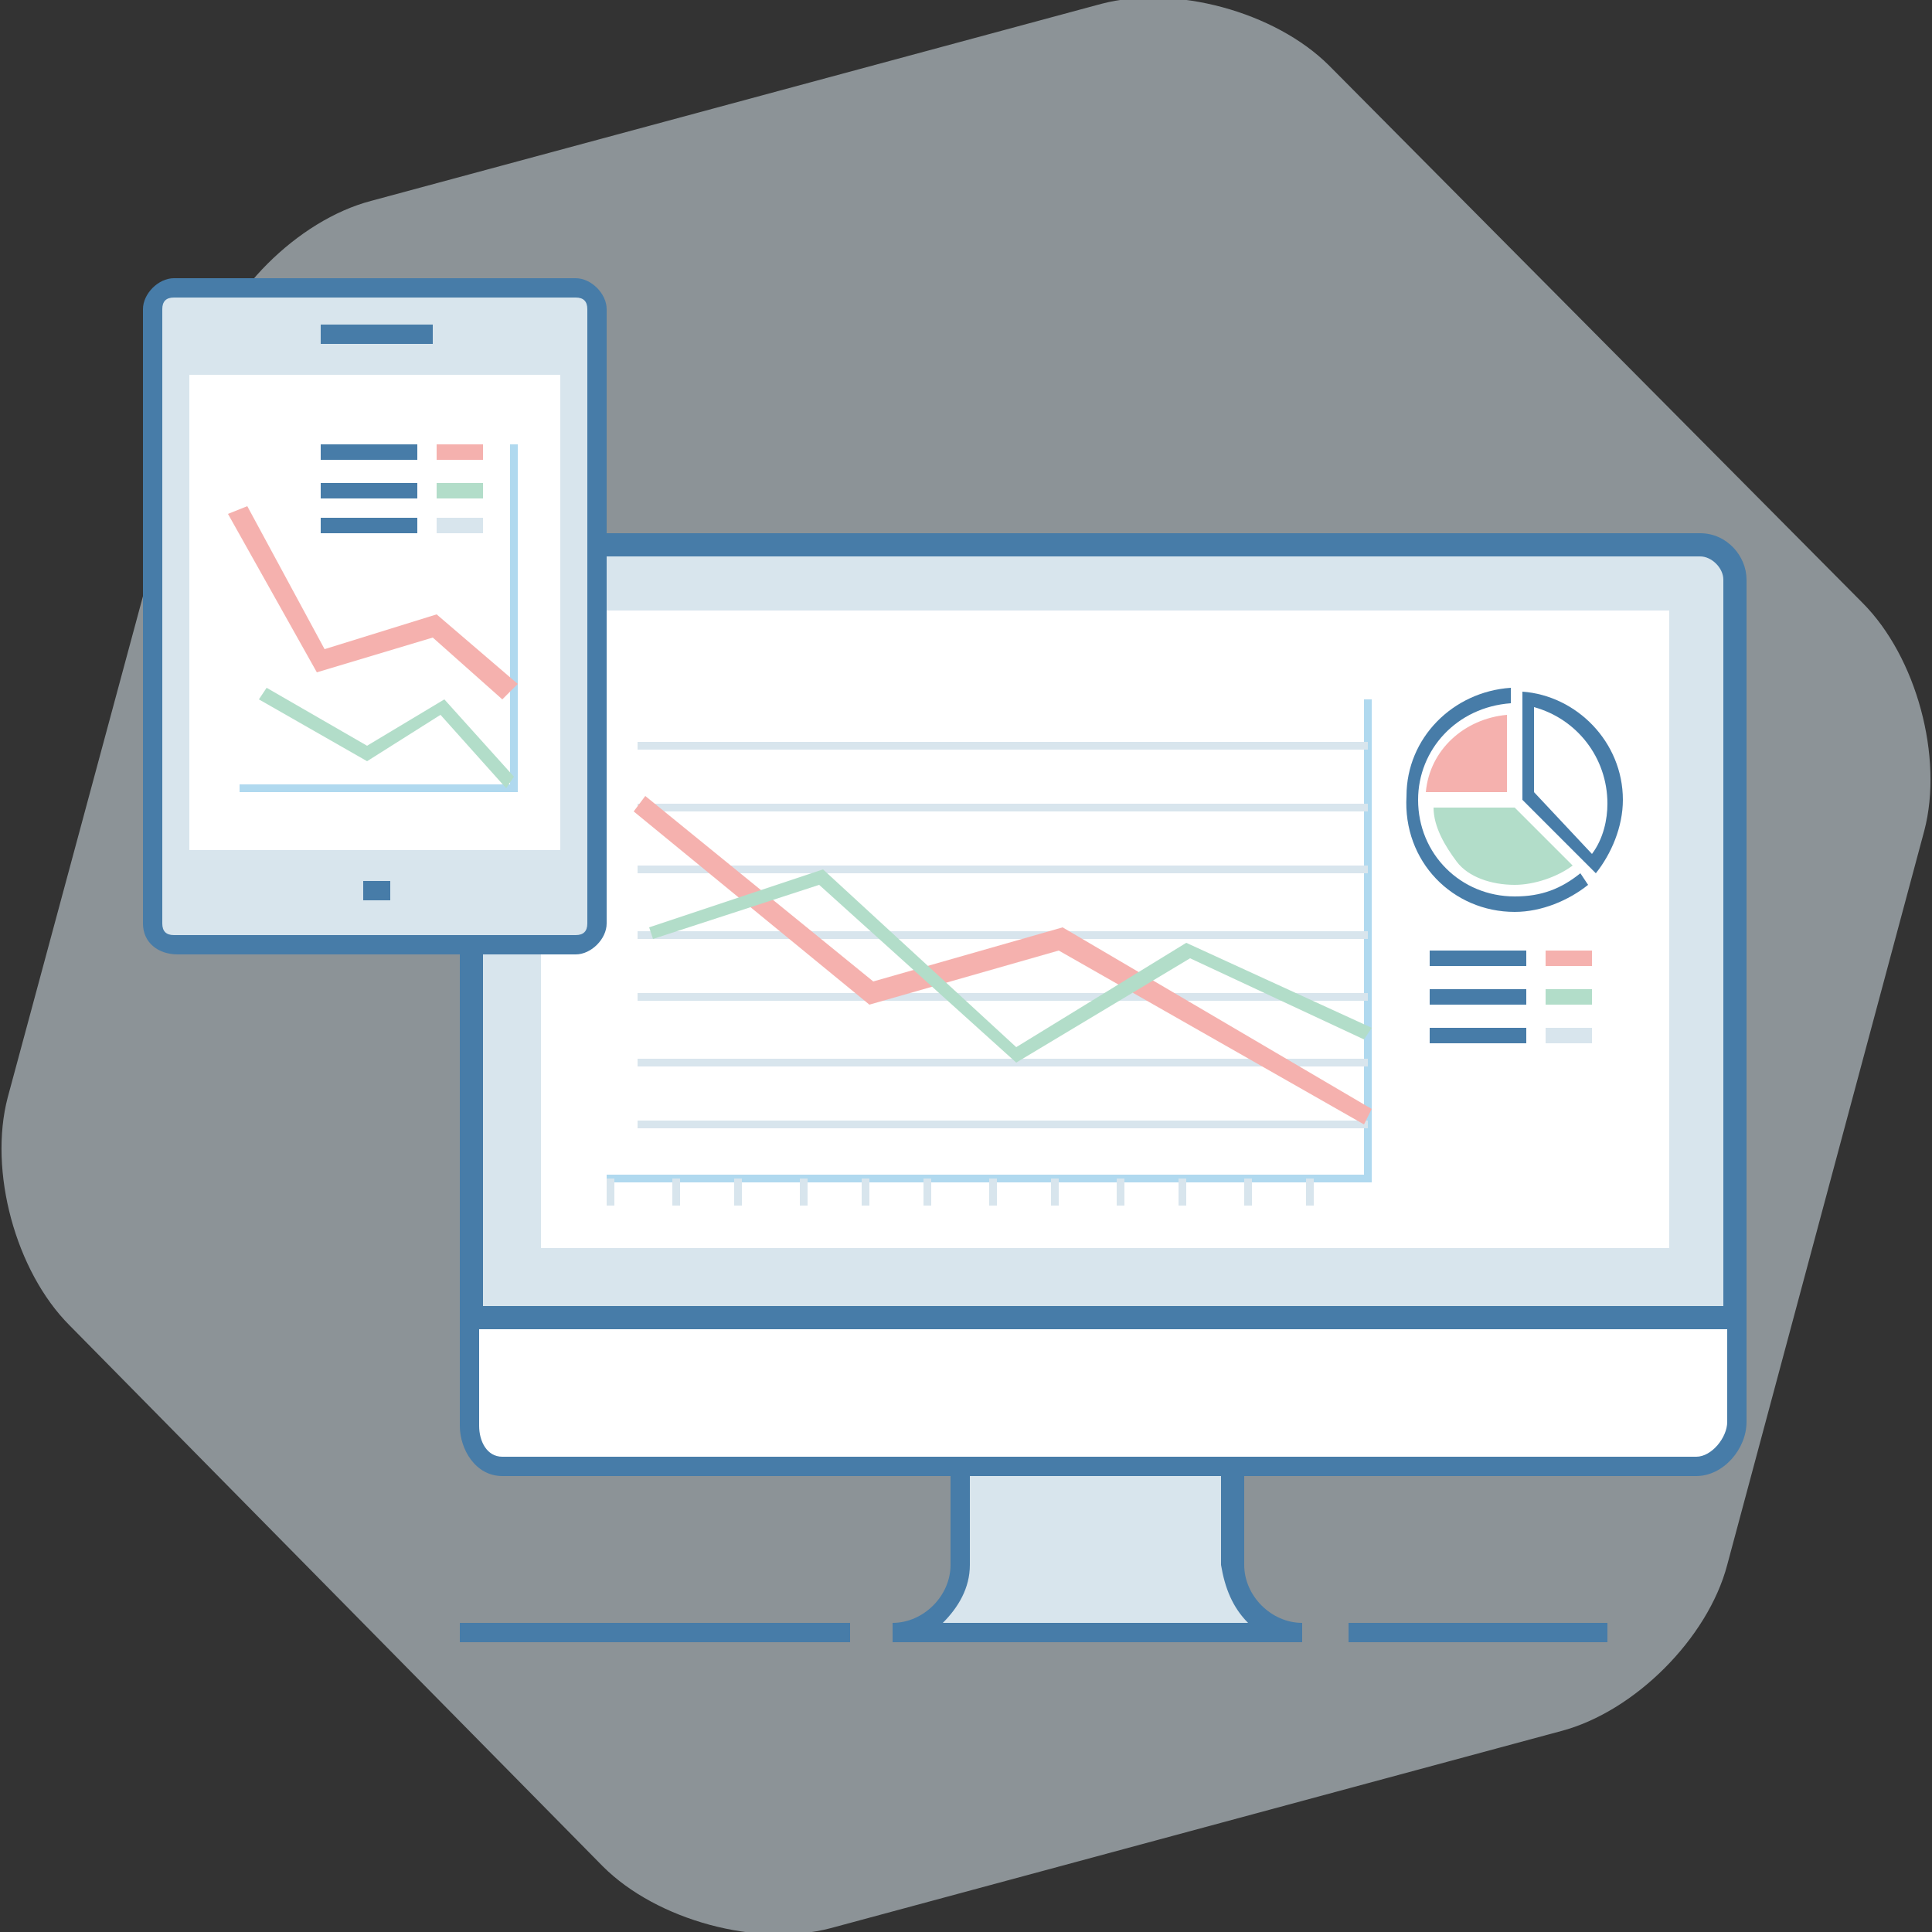
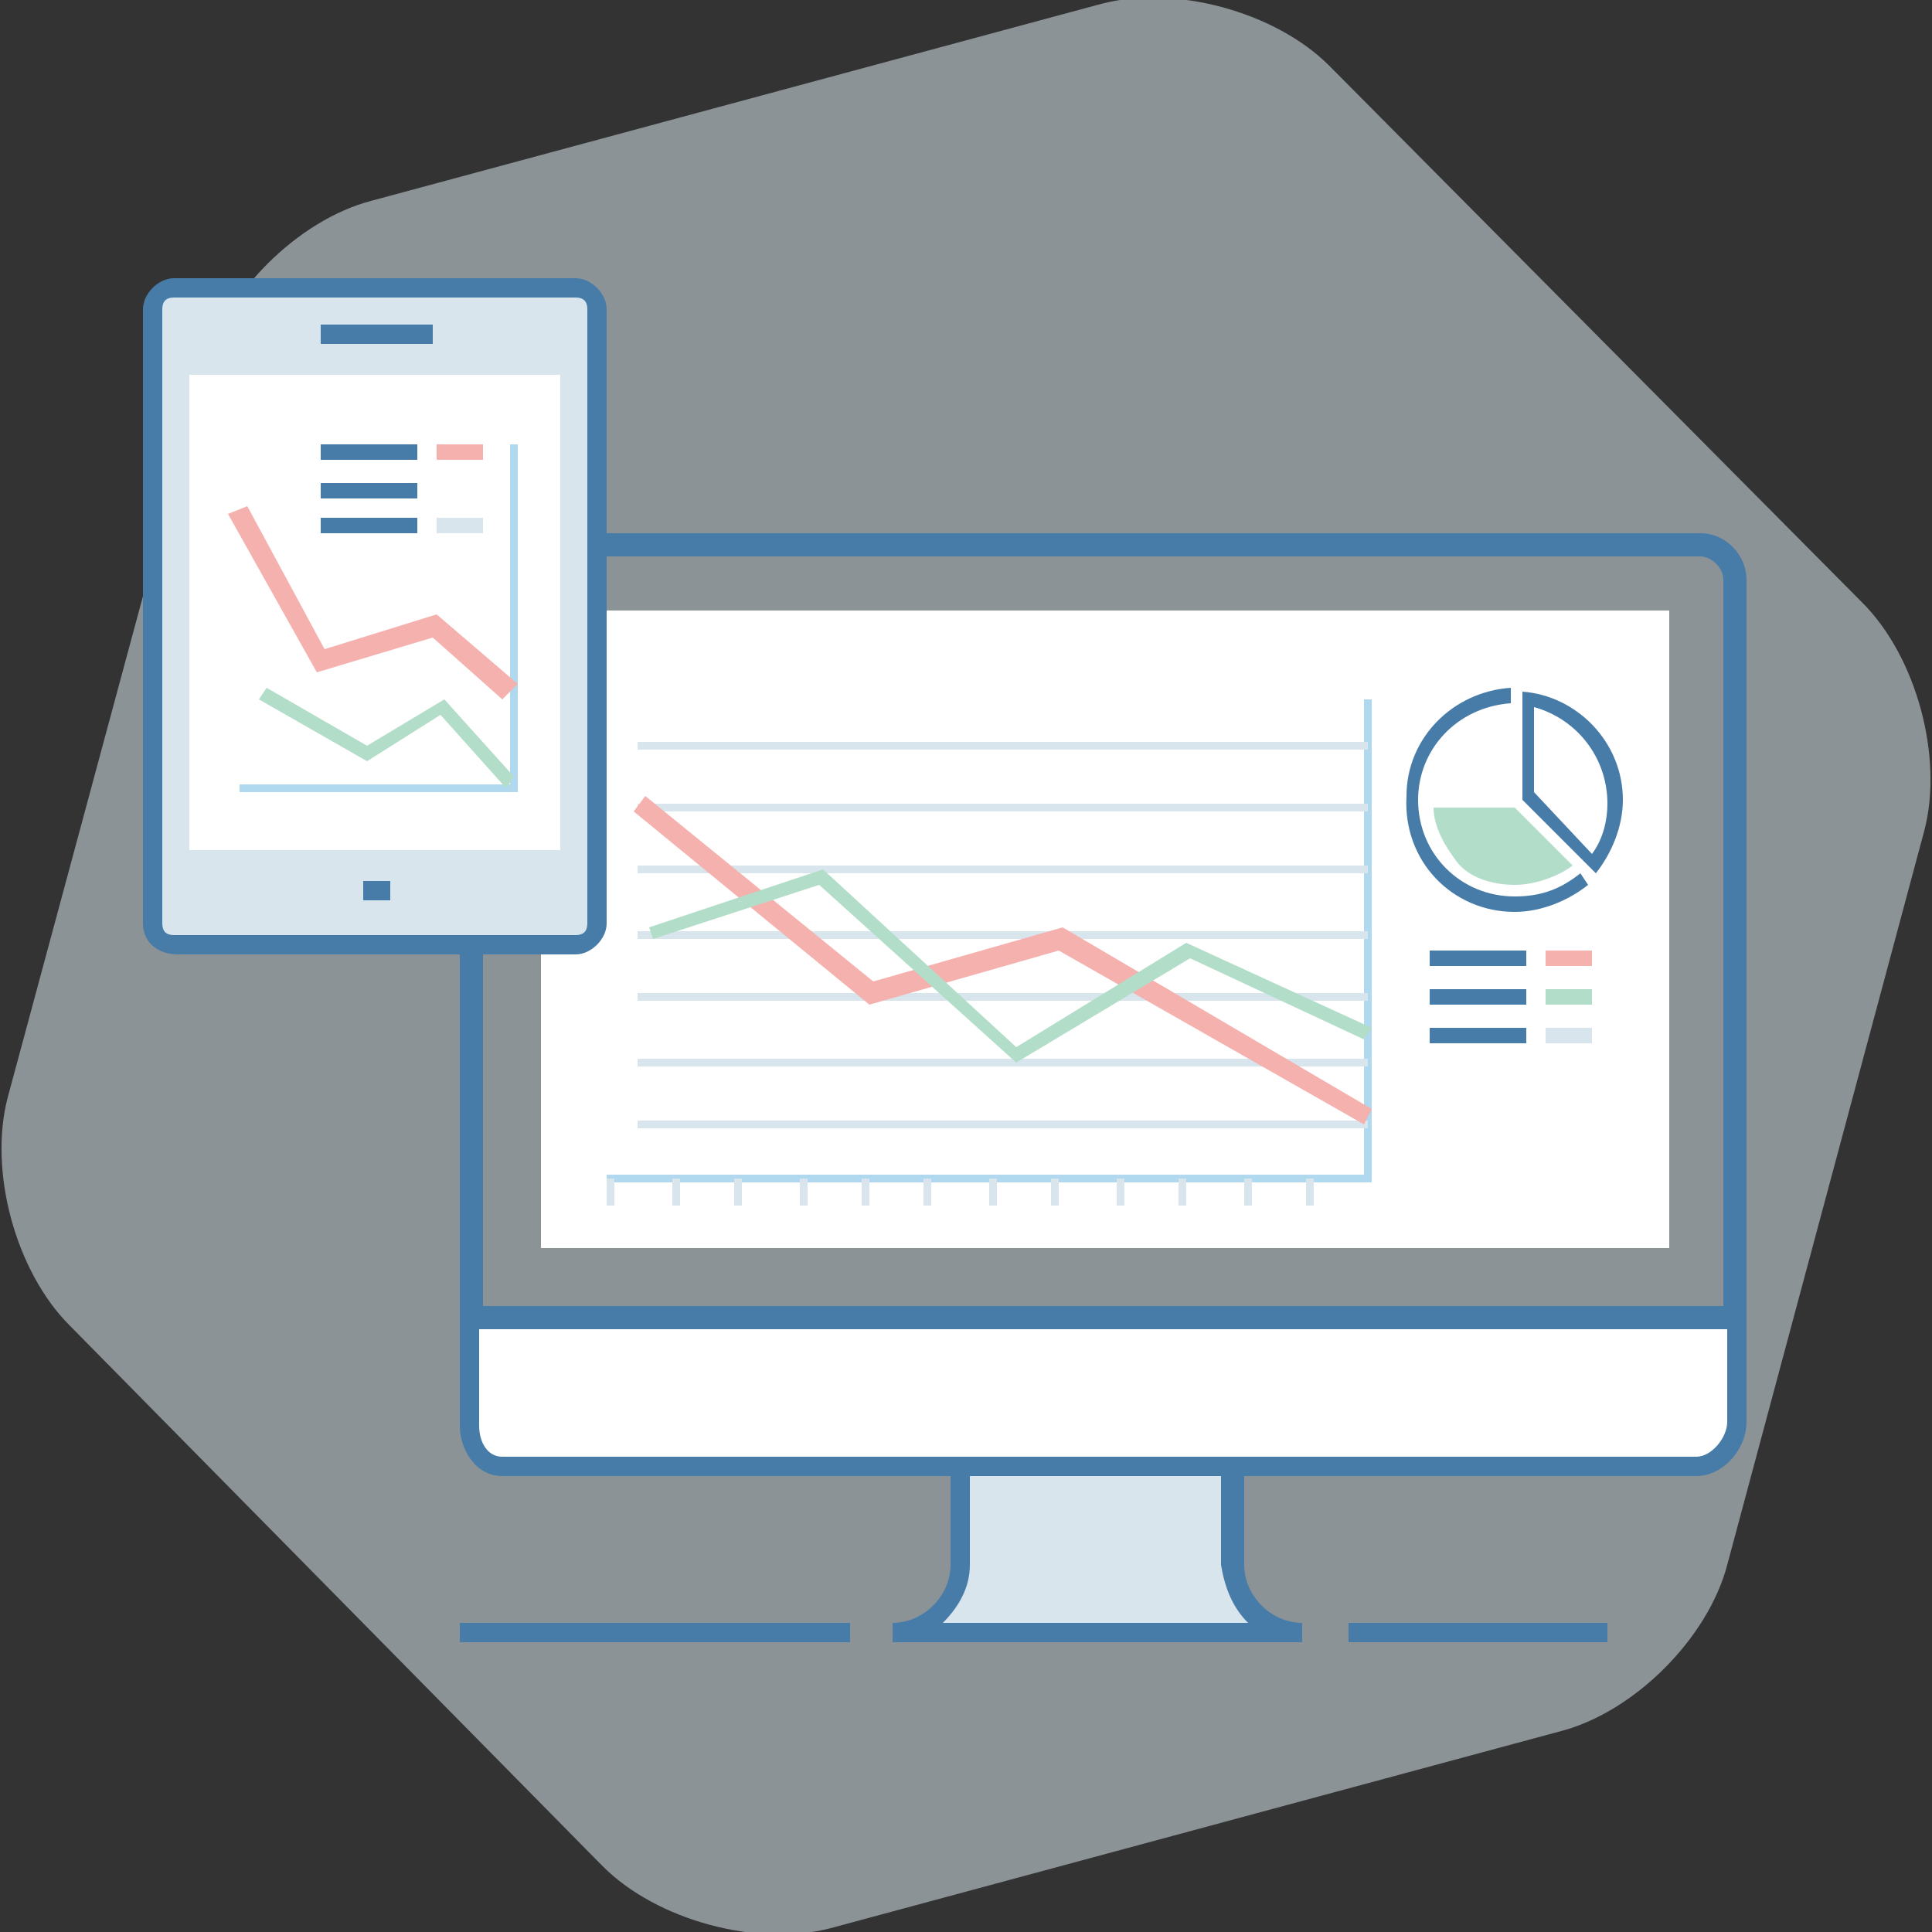
<svg xmlns="http://www.w3.org/2000/svg" version="1.1" id="Layer_1" x="0px" y="0px" viewBox="0 0 50 50" style="enable-background:new 0 0 50 50;" xml:space="preserve">
  <rect x="0" y="0" width="50" height="50" fill="#333333" stroke="none" />
  <style type="text/css">
	.st0{opacity:0.5;fill:#E7F4FC;enable-background:new    ;}
	.st1{fill:#D8E5ED;}
	.st2{fill:#477CA8;}
	.st3{fill:#FFFFFF;}
	.st4{fill:#B0D9EF;}
	.st5{fill:#B2DDC9;}
	.st6{fill:#F5B1AE;}
</style>
  <g id="Layer_3">
</g>
  <g id="Layer_4">
    <g>
      <path class="st0" d="M1.8,34.3c-1.4-1.4-2.1-4-1.6-5.9L5.3,9.5c0.5-1.9,2.4-3.8,4.3-4.3l18.9-5.1c1.9-0.5,4.5,0.2,5.9,1.6    l13.8,13.9c1.4,1.4,2.1,4,1.6,5.9l-5.1,19c-0.5,1.9-2.4,3.8-4.3,4.3l-18.9,5.1c-1.9,0.5-4.5-0.2-5.9-1.6L1.8,34.3z" />
      <g>
        <g>
          <path class="st1" d="M24.9,37.3v3.2c0,1-0.8,1.8-1.8,1.8h10.6c-1,0-1.8-0.8-1.8-1.8v-3.2H24.9z" />
          <path class="st2" d="M23.1,42c0.8,0,1.5-0.7,1.5-1.5v-3.4h7.6v3.4c0,0.8,0.7,1.5,1.5,1.5v0.5H23.1V42z M31.6,40.5v-2.9h-6.5v2.9      c0,0.6-0.3,1.1-0.7,1.5h7.9C31.9,41.6,31.7,41.1,31.6,40.5z" />
        </g>
        <g>
          <g>
-             <path class="st1" d="M44.9,34.1V15c0-0.5-0.4-0.9-0.9-0.9H13.1c-0.5,0-0.9,0.4-0.9,0.9v19.1H44.9z" />
            <path class="st2" d="M11.9,15c0-0.7,0.6-1.2,1.2-1.2H44c0.7,0,1.2,0.6,1.2,1.2v19.4H11.9C11.9,34.4,11.9,15,11.9,15z        M44.6,33.8V15c0-0.3-0.3-0.6-0.6-0.6H13.1c-0.3,0-0.6,0.3-0.6,0.6v18.8h32.2H44.6z" />
          </g>
          <rect x="14" y="15.8" class="st3" width="29.2" height="16.5" />
          <g>
            <path class="st3" d="M12.2,34.1v2.8c0,0.6,0.3,1.1,0.8,1.1h30.9c0.5,0,1.1-0.6,1.1-1.1v-2.8C45,34.1,12.2,34.1,12.2,34.1z" />
            <path class="st2" d="M11.9,36.9v-3.1h33.3v3c0,0.7-0.6,1.4-1.3,1.4H13C12.3,38.2,11.9,37.5,11.9,36.9z M44.7,34.4H12.4v2.5       c0,0.4,0.2,0.8,0.6,0.8h30.9c0.4,0,0.8-0.5,0.8-0.9v-2.5V34.4z" />
          </g>
        </g>
      </g>
      <g>
        <polygon class="st4" points="15.7,30.4 35.3,30.4 35.3,18.1 35.5,18.1 35.5,30.6 15.7,30.6    " />
      </g>
      <g>
        <path class="st5" d="M37.7,22.3c-0.3-0.4-0.6-0.9-0.6-1.4h2.1l1.5,1.5c-0.4,0.3-1,0.5-1.5,0.5C38.6,22.9,38,22.7,37.7,22.3z" />
-         <path class="st6" d="M36.9,20.5c0.1-1.1,1-1.9,2.1-2v2H36.9z" />
+         <path class="st6" d="M36.9,20.5v2H36.9z" />
        <g>
          <path class="st2" d="M36.4,20.6c0-1.5,1.2-2.7,2.7-2.8v0.4c-1.4,0.1-2.4,1.2-2.4,2.5c0,1.4,1.1,2.5,2.5,2.5      c0.7,0,1.2-0.2,1.7-0.6l0.2,0.3c-0.5,0.4-1.2,0.7-1.9,0.7C37.6,23.6,36.3,22.3,36.4,20.6z" />
        </g>
        <g>
-           <path class="st3" d="M39.5,20.6v-2.5c1.3,0.2,2.3,1.3,2.3,2.6c0,0.6-0.1,1.1-0.5,1.6L39.5,20.6z" />
          <path class="st2" d="M39.7,18.3c1.1,0.3,1.9,1.3,1.9,2.5c0,0.4-0.1,0.9-0.4,1.3l-1.5-1.6V18.3L39.7,18.3z M39.4,17.9v2.8      l1.9,1.9c0.4-0.5,0.7-1.2,0.7-1.9C42,19.2,40.8,18,39.4,17.9L39.4,17.9z" />
        </g>
      </g>
      <g>
        <g>
          <rect x="40" y="24.6" class="st6" width="1.2" height="0.4" />
        </g>
        <g>
          <rect x="37" y="24.6" class="st2" width="2.5" height="0.4" />
        </g>
        <g>
          <rect x="40" y="25.6" class="st5" width="1.2" height="0.4" />
        </g>
        <g>
          <rect x="37" y="25.6" class="st2" width="2.5" height="0.4" />
        </g>
        <g>
          <rect x="40" y="26.6" class="st1" width="1.2" height="0.4" />
        </g>
        <g>
          <rect x="37" y="26.6" class="st2" width="2.5" height="0.4" />
        </g>
      </g>
      <g>
        <g>
          <rect x="16.5" y="19.2" class="st1" width="18.9" height="0.2" />
        </g>
        <g>
          <rect x="16.5" y="20.8" class="st1" width="18.9" height="0.2" />
        </g>
        <g>
          <rect x="16.5" y="22.4" class="st1" width="18.9" height="0.2" />
        </g>
        <g>
          <rect x="16.5" y="24.1" class="st1" width="18.9" height="0.2" />
        </g>
        <g>
          <rect x="16.5" y="25.7" class="st1" width="18.9" height="0.2" />
        </g>
        <g>
          <rect x="16.5" y="27.4" class="st1" width="18.9" height="0.2" />
        </g>
        <g>
          <rect x="16.5" y="29" class="st1" width="18.9" height="0.2" />
        </g>
      </g>
      <g>
        <g>
          <g>
            <rect x="23.9" y="30.5" class="st1" width="0.2" height="0.7" />
          </g>
          <g>
            <rect x="25.6" y="30.5" class="st1" width="0.2" height="0.7" />
          </g>
          <g>
            <rect x="27.2" y="30.5" class="st1" width="0.2" height="0.7" />
          </g>
          <g>
            <rect x="28.9" y="30.5" class="st1" width="0.2" height="0.7" />
          </g>
          <g>
            <rect x="30.5" y="30.5" class="st1" width="0.2" height="0.7" />
          </g>
          <g>
            <rect x="32.2" y="30.5" class="st1" width="0.2" height="0.7" />
          </g>
          <g>
            <rect x="33.8" y="30.5" class="st1" width="0.2" height="0.7" />
          </g>
        </g>
        <g>
          <g>
            <rect x="15.7" y="30.5" class="st1" width="0.2" height="0.7" />
          </g>
          <g>
            <rect x="17.4" y="30.5" class="st1" width="0.2" height="0.7" />
          </g>
          <g>
            <rect x="19" y="30.5" class="st1" width="0.2" height="0.7" />
          </g>
          <g>
            <rect x="20.7" y="30.5" class="st1" width="0.2" height="0.7" />
          </g>
          <g>
            <rect x="22.3" y="30.5" class="st1" width="0.2" height="0.7" />
          </g>
        </g>
      </g>
      <g>
        <polygon class="st6" points="27.4,24.6 22.5,26 16.4,21 16.7,20.6 22.6,25.4 27.5,24 35.5,28.7 35.3,29.1    " />
      </g>
      <g>
        <polygon class="st5" points="21.2,22.9 16.9,24.3 16.8,24 21.3,22.5 26.3,27.1 30.7,24.4 35.5,26.6 35.3,26.9 30.8,24.8      26.3,27.5    " />
      </g>
      <g>
        <rect x="11.9" y="42" class="st2" width="10.1" height="0.5" />
      </g>
      <g>
        <rect x="34.9" y="42" class="st2" width="6.7" height="0.5" />
      </g>
      <g>
        <g>
          <path class="st1" d="M4,19.2V8c0-0.3,0.3-0.5,0.5-0.5h10.4c0.3,0,0.5,0.2,0.5,0.5v15.9c0,0.3-0.2,0.5-0.5,0.5H4.5      c-0.3,0-0.5-0.2-0.5-0.5v-5.1V19.2z" />
          <path class="st2" d="M3.7,23.9V8c0-0.4,0.4-0.8,0.8-0.8h10.4c0.4,0,0.8,0.4,0.8,0.8v15.9c0,0.4-0.4,0.8-0.8,0.8H4.6      C4.1,24.7,3.7,24.4,3.7,23.9z M4.5,7.7C4.3,7.7,4.2,7.8,4.2,8v15.9c0,0.2,0.1,0.3,0.3,0.3h10.4c0.2,0,0.3-0.1,0.3-0.3V8      c0-0.2-0.1-0.3-0.3-0.3H4.5z" />
        </g>
        <rect x="4.9" y="9.7" class="st3" width="9.6" height="12.3" />
        <g>
          <g>
            <path class="st1" d="M8.3,8.7h2.9H8.3z" />
            <rect x="8.3" y="8.4" class="st2" width="2.9" height="0.5" />
          </g>
        </g>
        <g>
-           <path class="st1" d="M9.4,23.1h0.7H9.4z" />
          <rect x="9.4" y="22.8" class="st2" width="0.7" height="0.5" />
        </g>
      </g>
      <g>
        <polygon class="st4" points="6.2,20.3 13.2,20.3 13.2,11.5 13.4,11.5 13.4,20.5 6.2,20.5    " />
      </g>
      <g>
        <polygon class="st5" points="11.4,18.5 9.5,19.7 6.7,18.1 6.9,17.8 9.5,19.3 11.5,18.1 13.3,20.1 13.1,20.4    " />
      </g>
      <g>
        <g>
          <rect x="11.3" y="11.5" class="st6" width="1.2" height="0.4" />
        </g>
        <g>
          <rect x="8.3" y="11.5" class="st2" width="2.5" height="0.4" />
        </g>
        <g>
-           <rect x="11.3" y="12.5" class="st5" width="1.2" height="0.4" />
-         </g>
+           </g>
        <g>
          <rect x="8.3" y="12.5" class="st2" width="2.5" height="0.4" />
        </g>
        <g>
          <rect x="11.3" y="13.4" class="st1" width="1.2" height="0.4" />
        </g>
        <g>
          <rect x="8.3" y="13.4" class="st2" width="2.5" height="0.4" />
        </g>
      </g>
      <g>
        <polygon class="st6" points="11.2,16.5 8.2,17.4 5.9,13.3 6.4,13.1 8.4,16.8 11.3,15.9 13.4,17.7 13,18.1    " />
      </g>
    </g>
  </g>
</svg>